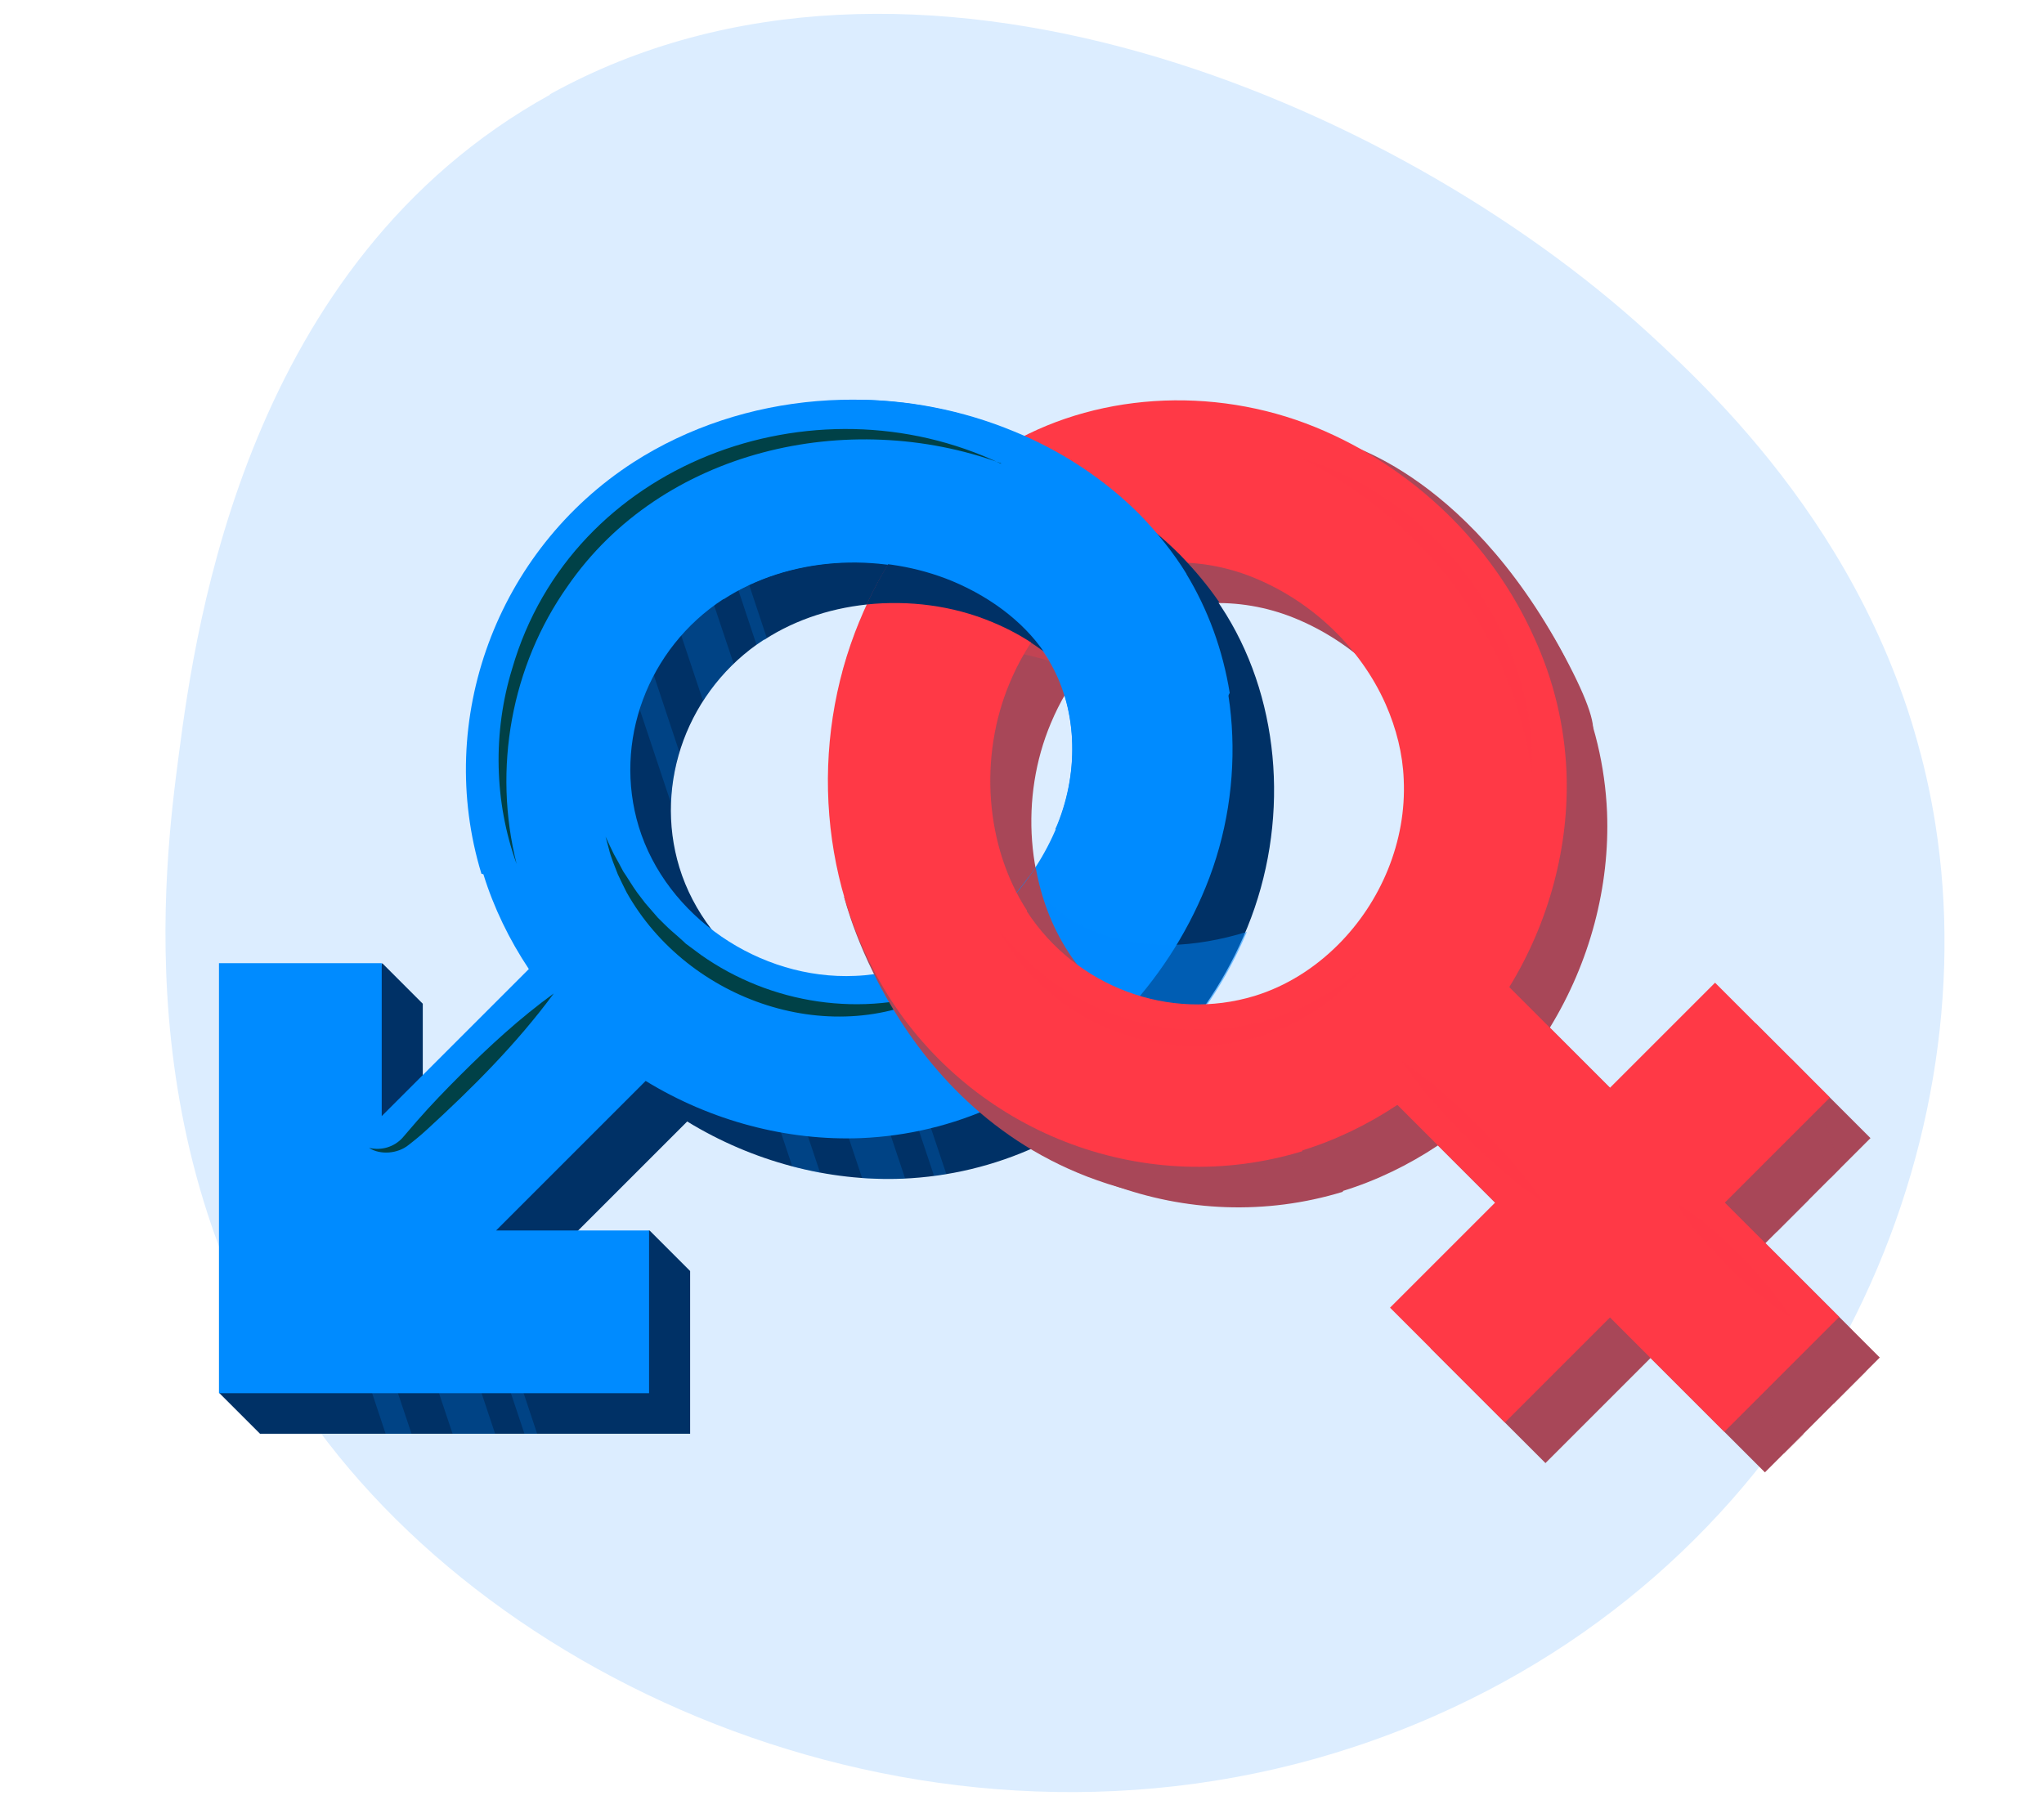
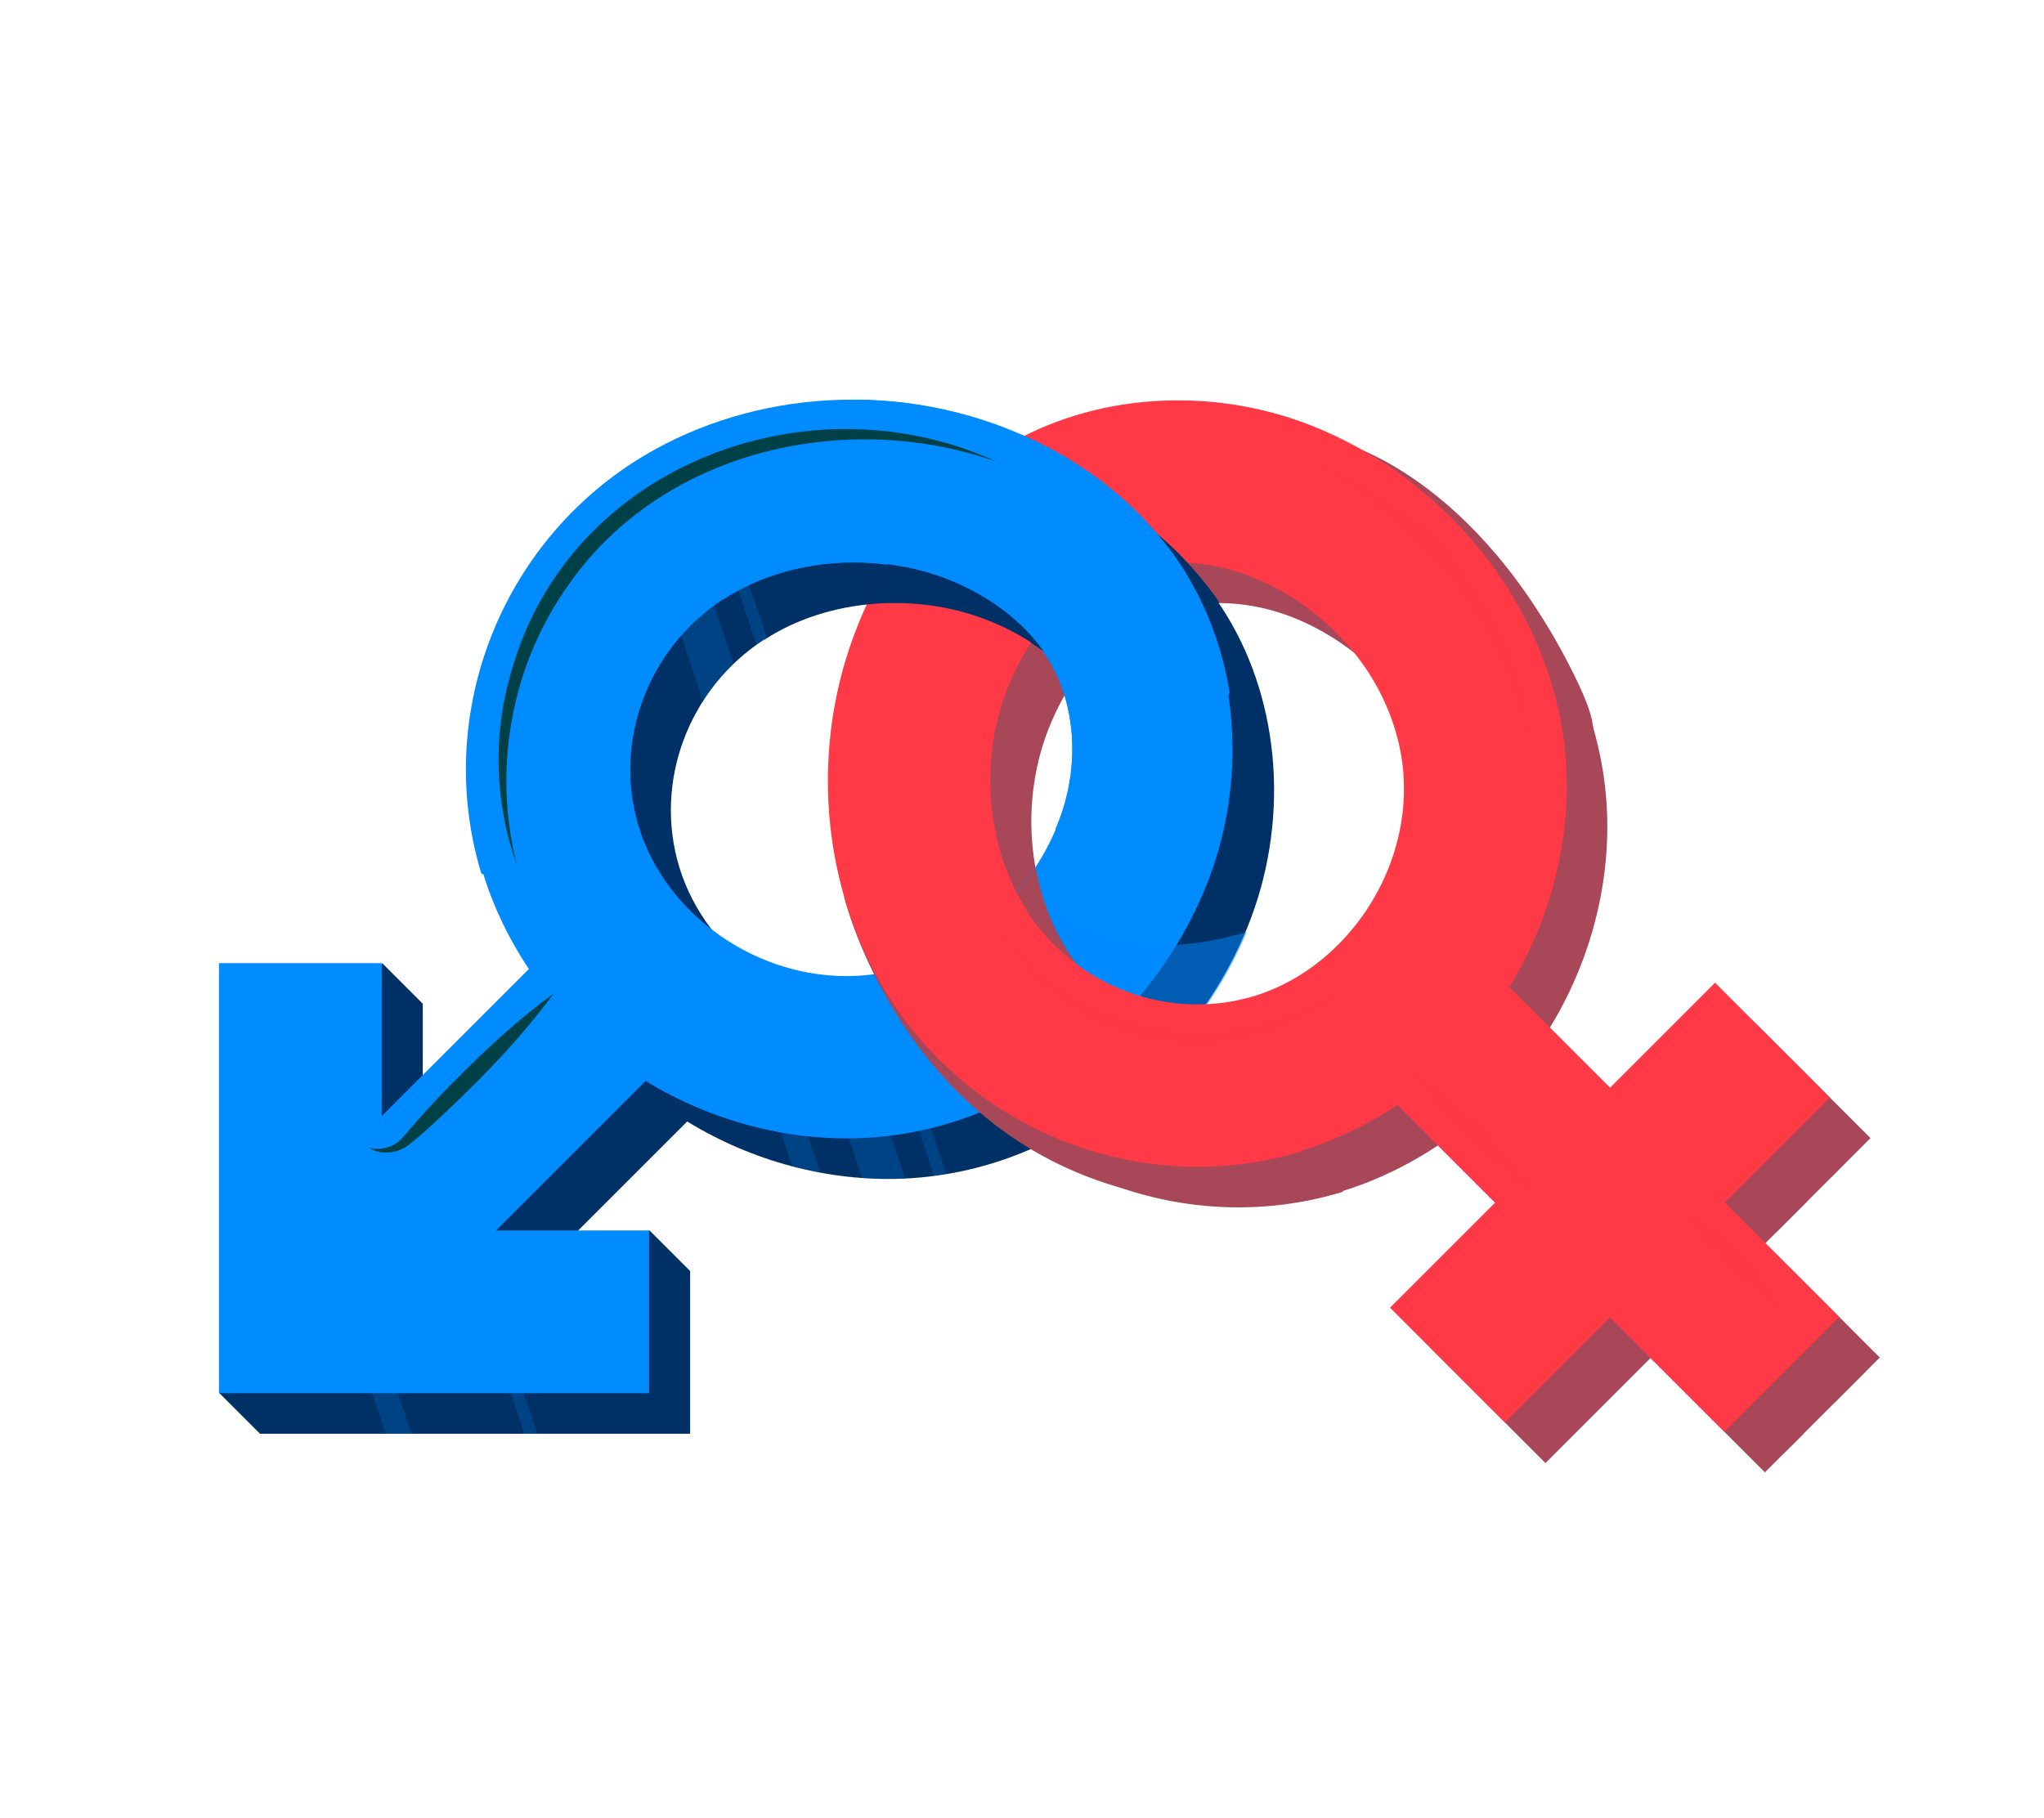
<svg xmlns="http://www.w3.org/2000/svg" version="1.1" viewBox="0 0 418.2 372">
  <defs>
    <style>
      .st0 {
        opacity: .3;
      }

      .st0, .st1 {
        mix-blend-mode: multiply;
      }

      .st0, .st2, .st3 {
        fill: #ff3946;
      }

      .st4, .st1 {
        fill: #008bff;
      }

      .st1 {
        opacity: .5;
      }

      .st5 {
        fill: #dcedff;
      }

      .st6 {
        fill: #004147;
      }

      .st6, .st2, .st7, .st8 {
        mix-blend-mode: screen;
      }

      .st9 {
        isolation: isolate;
      }

      .st10 {
        fill: #a84758;
      }

      .st11 {
        fill: #003166;
      }

      .st2 {
        opacity: .4;
      }

      .st7 {
        opacity: .2;
      }

      .st8 {
        opacity: .3;
      }
    </style>
  </defs>
  <g class="st9">
    <g id="_Слой_1" data-name="Слой_1">
      <g id="db">
-         <path class="st5" d="M112.5,19.3c73.9-40.9,173,1.6,224.6,48.7,14.7,13.5,50.5,47,58.9,100.8,10.5,66.8-23.8,147.8-102.6,182.4-85.7,37.7-181.5,2-226.3-56-41.9-54.2-33.5-118.1-30.5-140.9,3.5-26.8,14-100.7,75.9-134.9h0Z" />
-       </g>
+         </g>
      <g>
        <path class="st10" d="M272.9,90.1s26.4,5.3,47.2,44.2c20.8,38.9-20.4,0-20.4,0l-18.5-19.3-8.3-24.9Z" />
        <path class="st10" d="M274.8,243.7c6.8-2.1,13.4-5.3,19.4-9.3l20,20-21.5,21.5,23.5,23.5,21.5-21.5,23.4,23.4,23.5-23.5-23.4-23.4,21.5-21.5-23.5-23.5-21.5,21.5-20.6-20.6c8.2-13.4,12.3-28.9,11.7-44.1-.4-9.4-2.6-18.7-6.6-27.4-8.6-19.3-25-35-44.8-43.1-21.1-8.6-45.6-7-64,4.3-4.4,2.7-8.5,6-12.3,9.7-7,7-12.9,15.8-16.9,25.6-10.6,25.4-8.1,55.1,6.3,77.5,18.1,28,52.7,40.7,84.2,31.1ZM218.5,194.6c-8.5-13.1-9.9-31.4-3.5-46.6,3.6-8.6,9.2-15.6,15.9-19.7,9.5-5.8,22.5-6.5,34-1.8,12,4.9,21.9,14.4,27,25.9h0c2.2,5,3.5,10.2,3.7,15.4.6,12.7-4.7,25.1-13.4,33.8-4.8,4.8-10.6,8.5-17.1,10.5-17.4,5.3-36.5-1.8-46.6-17.3Z" />
        <g class="st8">
          <path class="st10" d="M230.1,206.6c-2.7-1.8-5.2-3.9-7.4-6.4l15,45.1c1.8.4,3.7.7,5.6,1l-13.2-39.7Z" />
          <path class="st10" d="M240.1,211.5l11.8,35.4c2.9,0,5.8,0,8.7-.3l-11-33.1c-3.2-.3-6.4-1-9.4-2Z" />
          <path class="st10" d="M255.6,213.6l10.7,32.2c.8-.1,1.6-.3,2.5-.5l-10.6-31.9c-.9.1-1.7.2-2.6.2Z" />
        </g>
        <g class="st8">
          <polygon class="st10" points="366.4 216.5 374.6 241.1 376.5 239.1 370.3 220.5 366.4 216.5" />
          <polygon class="st10" points="365.8 259 375.2 287.3 381.8 280.7 378.9 272.1 365.8 259" />
          <polygon class="st10" points="363.5 252.2 370.1 245.6 358.3 210.3 351.7 216.9 363.5 252.2" />
          <polygon class="st10" points="365 297.5 369 293.6 345.5 223.1 341.5 227.1 365 297.5" />
        </g>
        <path class="st11" d="M107.3,187.2c2.1,6.8,5.3,13.4,9.3,19.4l-30.1,30.1v-31.3s-8.3-8.3-8.3-8.3l-33.3,88,8.3,8.3h88v-33.3l-8.3-8.3-22.9,8.3,30.6-30.6c13.4,8.2,28.9,12.3,44.1,11.7,9.4-.4,18.7-2.6,27.4-6.6h0c19.3-8.6,35-24.9,43.1-44.8,8.6-21.1,7-45.6-4.3-64-2.7-4.4-6-8.5-9.7-12.3-7-7-15.8-12.9-25.6-16.9-25.4-10.6-55.1-8.1-77.5,6.3-28,18.1-40.7,52.7-31.1,84.2ZM156.4,130.9c13.1-8.5,31.4-9.9,46.7-3.5,8.6,3.6,15.6,9.2,19.7,15.9,5.8,9.5,6.5,22.5,1.8,34-4.9,12-14.4,21.9-25.9,27h0c-5,2.2-10.2,3.5-15.4,3.7-19.6.9-38.7-12.2-44.3-30.5-5.3-17.4,1.8-36.5,17.3-46.6Z" />
        <g class="st7">
          <polygon class="st4" points="70.5 252.5 65.8 254 78.9 293.4 84.2 293.4 70.5 252.5" />
          <polygon class="st4" points="109.9 293.4 93 242.6 90.6 243.4 107.3 293.4 109.9 293.4" />
-           <polygon class="st4" points="78 249.8 92.6 293.4 101.3 293.4 85.9 247.2 78 249.8" />
        </g>
        <g class="st7">
          <path class="st4" d="M149.1,106.8l-2.4.8,8.1,24.4c.5-.4,1-.7,1.5-1,.2-.1.4-.2.6-.4l-7.9-23.8Z" />
          <path class="st4" d="M180.2,208l10.9,32.6c.8-.1,1.7-.2,2.5-.4l-10.8-32.3c-.9,0-1.8,0-2.6,0Z" />
          <path class="st4" d="M184.8,241.2c.1,0,.3,0,.4,0l-11.3-33.8c-3.3-.6-6.6-1.6-9.7-2.9l12.2,36.6c2.8.2,5.6.2,8.3.1Z" />
          <path class="st4" d="M143.9,143.4c1.8-2.7,3.8-5.3,6.2-7.6l-8.2-24.5-7.9,2.6,9.8,29.4Z" />
-           <path class="st4" d="M137.3,164.4c.1-3.6.7-7.1,1.7-10.5l-12.4-37.3-4.7,1.6,15.4,46.2Z" />
          <path class="st4" d="M153.9,198.4c-2.9-2.3-5.6-4.8-7.8-7.7l16,48c1.9.5,3.8.9,5.7,1.3l-13.9-41.6Z" />
        </g>
        <path class="st4" d="M98.9,178.9c2.1,6.8,5.3,13.4,9.3,19.4l-30.1,30.1v-31.3h-33.3v88h88v-33.3h-31.3l30.6-30.6c13.4,8.2,28.9,12.3,44.1,11.7,9.4-.4,18.7-2.6,27.4-6.6h0c19.3-8.6,35-24.9,43.1-44.8,8.6-21.1,7-45.6-4.3-64-2.7-4.4-6-8.5-9.7-12.3-7-7-15.8-12.9-25.6-16.9-25.4-10.6-55.1-8.1-77.5,6.3-28,18.1-40.7,52.7-31.1,84.2ZM148.1,122.6c13.1-8.5,31.4-9.9,46.7-3.5,8.6,3.6,15.6,9.2,19.7,15.9,5.8,9.5,6.5,22.5,1.8,34-4.9,12-14.4,21.9-25.9,27h0c-5,2.2-10.2,3.5-15.4,3.7-19.6.9-38.7-12.2-44.3-30.5-5.3-17.4,1.8-36.5,17.3-46.6Z" />
        <path class="st1" d="M238.9,193.3c-7.8,0-15.7-1.9-21.9-6.5-2.6-2-4.9-4.5-6.6-7.3-2.8,3.9-6.1,7.3-9.8,10.2,0,5,.9,9.9,2.8,14.8,2.3,6.1,6.4,12.1,12.6,14.2,4.2,1.5,8.9,1,13.3.2,2.8-.5,5.5-1.1,8.3-1.9,7.4-7.5,13.4-16.5,17.5-26.3-5.2,1.6-10.6,2.6-16.1,2.7Z" />
        <path class="st10" d="M204,226.3c10.1-4.5,19.2-11.2,26.8-19.3-4.8-3.1-9.1-7.3-12.3-12.3-3.3-5.1-5.5-11-6.6-17.2-5.3,8.1-12.8,14.6-21.4,18.5h0c-2.3,1-4.7,1.9-7.1,2.5,1.9,5,4.3,9.8,7.2,14.3,3.4,5.3,7.5,10.1,12,14.2.5-.2,1-.4,1.5-.6h0Z" />
-         <path class="st6" d="M193.3,202.4c-22.7,12.9-52.6,2.5-65.1-19.8-.4-.8-1.4-2.8-1.8-3.7-.6-1.6-1.4-3.4-1.8-5.1l-.7-2.6c.4.9,1.3,2.8,1.7,3.6.4.7,1.5,2.7,1.9,3.5.9,1.3,2,3.2,2.9,4.4l1.6,2.1c.6.7,2,2.3,2.6,3,.6.6,2.2,2.2,2.8,2.7.7.6,2.3,2,2.9,2.6.7.5,2.4,1.8,3.1,2.3,14.3,10.1,33.1,13,49.8,7h0Z" />
        <path class="st6" d="M113.3,203.3c-7.6,10.3-16.6,19.3-26,27.9-1.2,1.1-2.4,2.1-3.7,3.1-2.2,1.8-5.8,2.1-8.1.6,2.6.6,5.1-.2,6.8-2,1-1.2,2.1-2.4,3.1-3.6,2.8-3.2,5.7-6.2,8.7-9.2,6-6,12.3-11.8,19.2-16.8h0Z" />
        <path class="st10" d="M172.7,183.5s11.4,47.8,58.2,60l17-11.3-10.8-12.6-26.1-14.2-19.1-13.6-19.1-8.3Z" />
        <path class="st3" d="M266.5,235.4c6.8-2.1,13.4-5.3,19.4-9.3l20,20-21.5,21.5,23.5,23.5,21.5-21.5,23.4,23.4,23.5-23.5-23.4-23.4,21.5-21.5-23.5-23.5-21.5,21.5-20.6-20.6c8.2-13.4,12.3-28.9,11.7-44.1-.4-9.4-2.6-18.7-6.6-27.4-8.6-19.3-25-35-44.8-43.1-21.1-8.6-45.6-7-64,4.3-4.4,2.7-8.5,6-12.3,9.7-7,7-12.9,15.8-16.9,25.6-10.6,25.4-8.1,55.1,6.3,77.5,18.1,28,52.7,40.7,84.2,31.1ZM210.1,186.3c-8.5-13.1-9.9-31.4-3.5-46.6,3.6-8.6,9.2-15.6,15.9-19.7,9.5-5.8,22.5-6.5,34-1.8,12,4.9,21.9,14.4,27,25.9h0c2.2,5,3.5,10.2,3.7,15.4.6,12.7-4.7,25.1-13.4,33.8-4.8,4.8-10.6,8.5-17.1,10.5-17.4,5.3-36.5-1.8-46.6-17.3Z" />
-         <path class="st0" d="M175.9,126.9c-1.4,3.5-2.6,7.1-3.6,10.7,15.3-6.6,33.3-6.8,48.6,0,.1-.2.3-.4.4-.5-3.5-7.7-7.3-15.5-13.8-20.9-5.6-4.7-12.6-8.1-19.9-8.9-4.7,5.8-8.7,12.5-11.7,19.8Z" />
        <path class="st11" d="M203,127.3c6.8,2.8,12.5,6.9,16.7,11.7,3.1-4.5,6.9-8.3,11.1-10.8,5.4-3.3,11.9-5,18.7-4.9-2.4-3.5-5.1-6.7-8.1-9.8-7-7-15.8-12.9-25.6-16.9-4-1.7-8.1-3-12.3-4-3.8,2.5-7.4,5.4-10.7,8.7-6.3,6.3-11.6,13.9-15.5,22.4,8.6-.9,17.6.2,25.7,3.6Z" />
        <path class="st4" d="M242.8,117.5c-2.7-4.4-6-8.5-9.7-12.3-7-7-15.8-12.9-25.6-16.9-10.6-4.4-22-6.6-33.3-6.5-9.7,8-17.2,18.5-21,30.4-.9,2.8-1.6,5.6-2,8.5,12.8-6.8,29.5-7.6,43.6-1.8,8.6,3.6,15.6,9.2,19.7,15.9,5.8,9.5,6.5,22.5,1.8,34-.1.3-.3.6-.4.9,6.5-.7,12.9-2.8,18.3-6.4,7.7-5.2,13-13.3,17.4-21.5-1.4-8.7-4.4-17-8.9-24.4Z" />
        <path class="st6" d="M204.8,94.8c-31.2-11.4-69.4-2.8-88.7,25.2-11.5,16.3-15.3,37.3-10.4,56.8-4.6-12.7-4.9-27-.9-40,12.2-42.1,61.6-60.2,100-41.9h0Z" />
        <path class="st2" d="M313.4,158.2c-2.9-21.6-14.6-41.1-31.7-54.5-4.8-3.8-9.9-7-15.3-9.9,3.4,1,6.7,2.4,9.8,3.9,22.1,11.1,38.4,35.3,37.2,60.4h0Z" />
        <path class="st2" d="M278.8,198.2c-14.6,17.8-41.1,20.8-60,8-6.1-4.1-11.2-9.7-14.6-16.1,6.7,8.4,15.3,14.8,25.5,18.1,16.9,5.8,35.6,1.5,49.1-10.1h0Z" />
        <path class="st2" d="M286.7,217c5.8,3.9,10.8,8.5,15.8,13.4,4.9,4.9,9.5,10,13.4,15.8-5.8-3.9-10.8-8.5-15.8-13.4-4.9-4.9-9.5-10-13.4-15.8h0Z" />
        <path class="st2" d="M366.3,269.5c-4.8-2.9-8.9-6.6-12.9-10.5-3.9-4-7.6-8.1-10.5-12.9,4.8,2.9,8.9,6.6,12.9,10.5,3.9,4,7.6,8.1,10.5,12.9h0Z" />
      </g>
    </g>
  </g>
</svg>